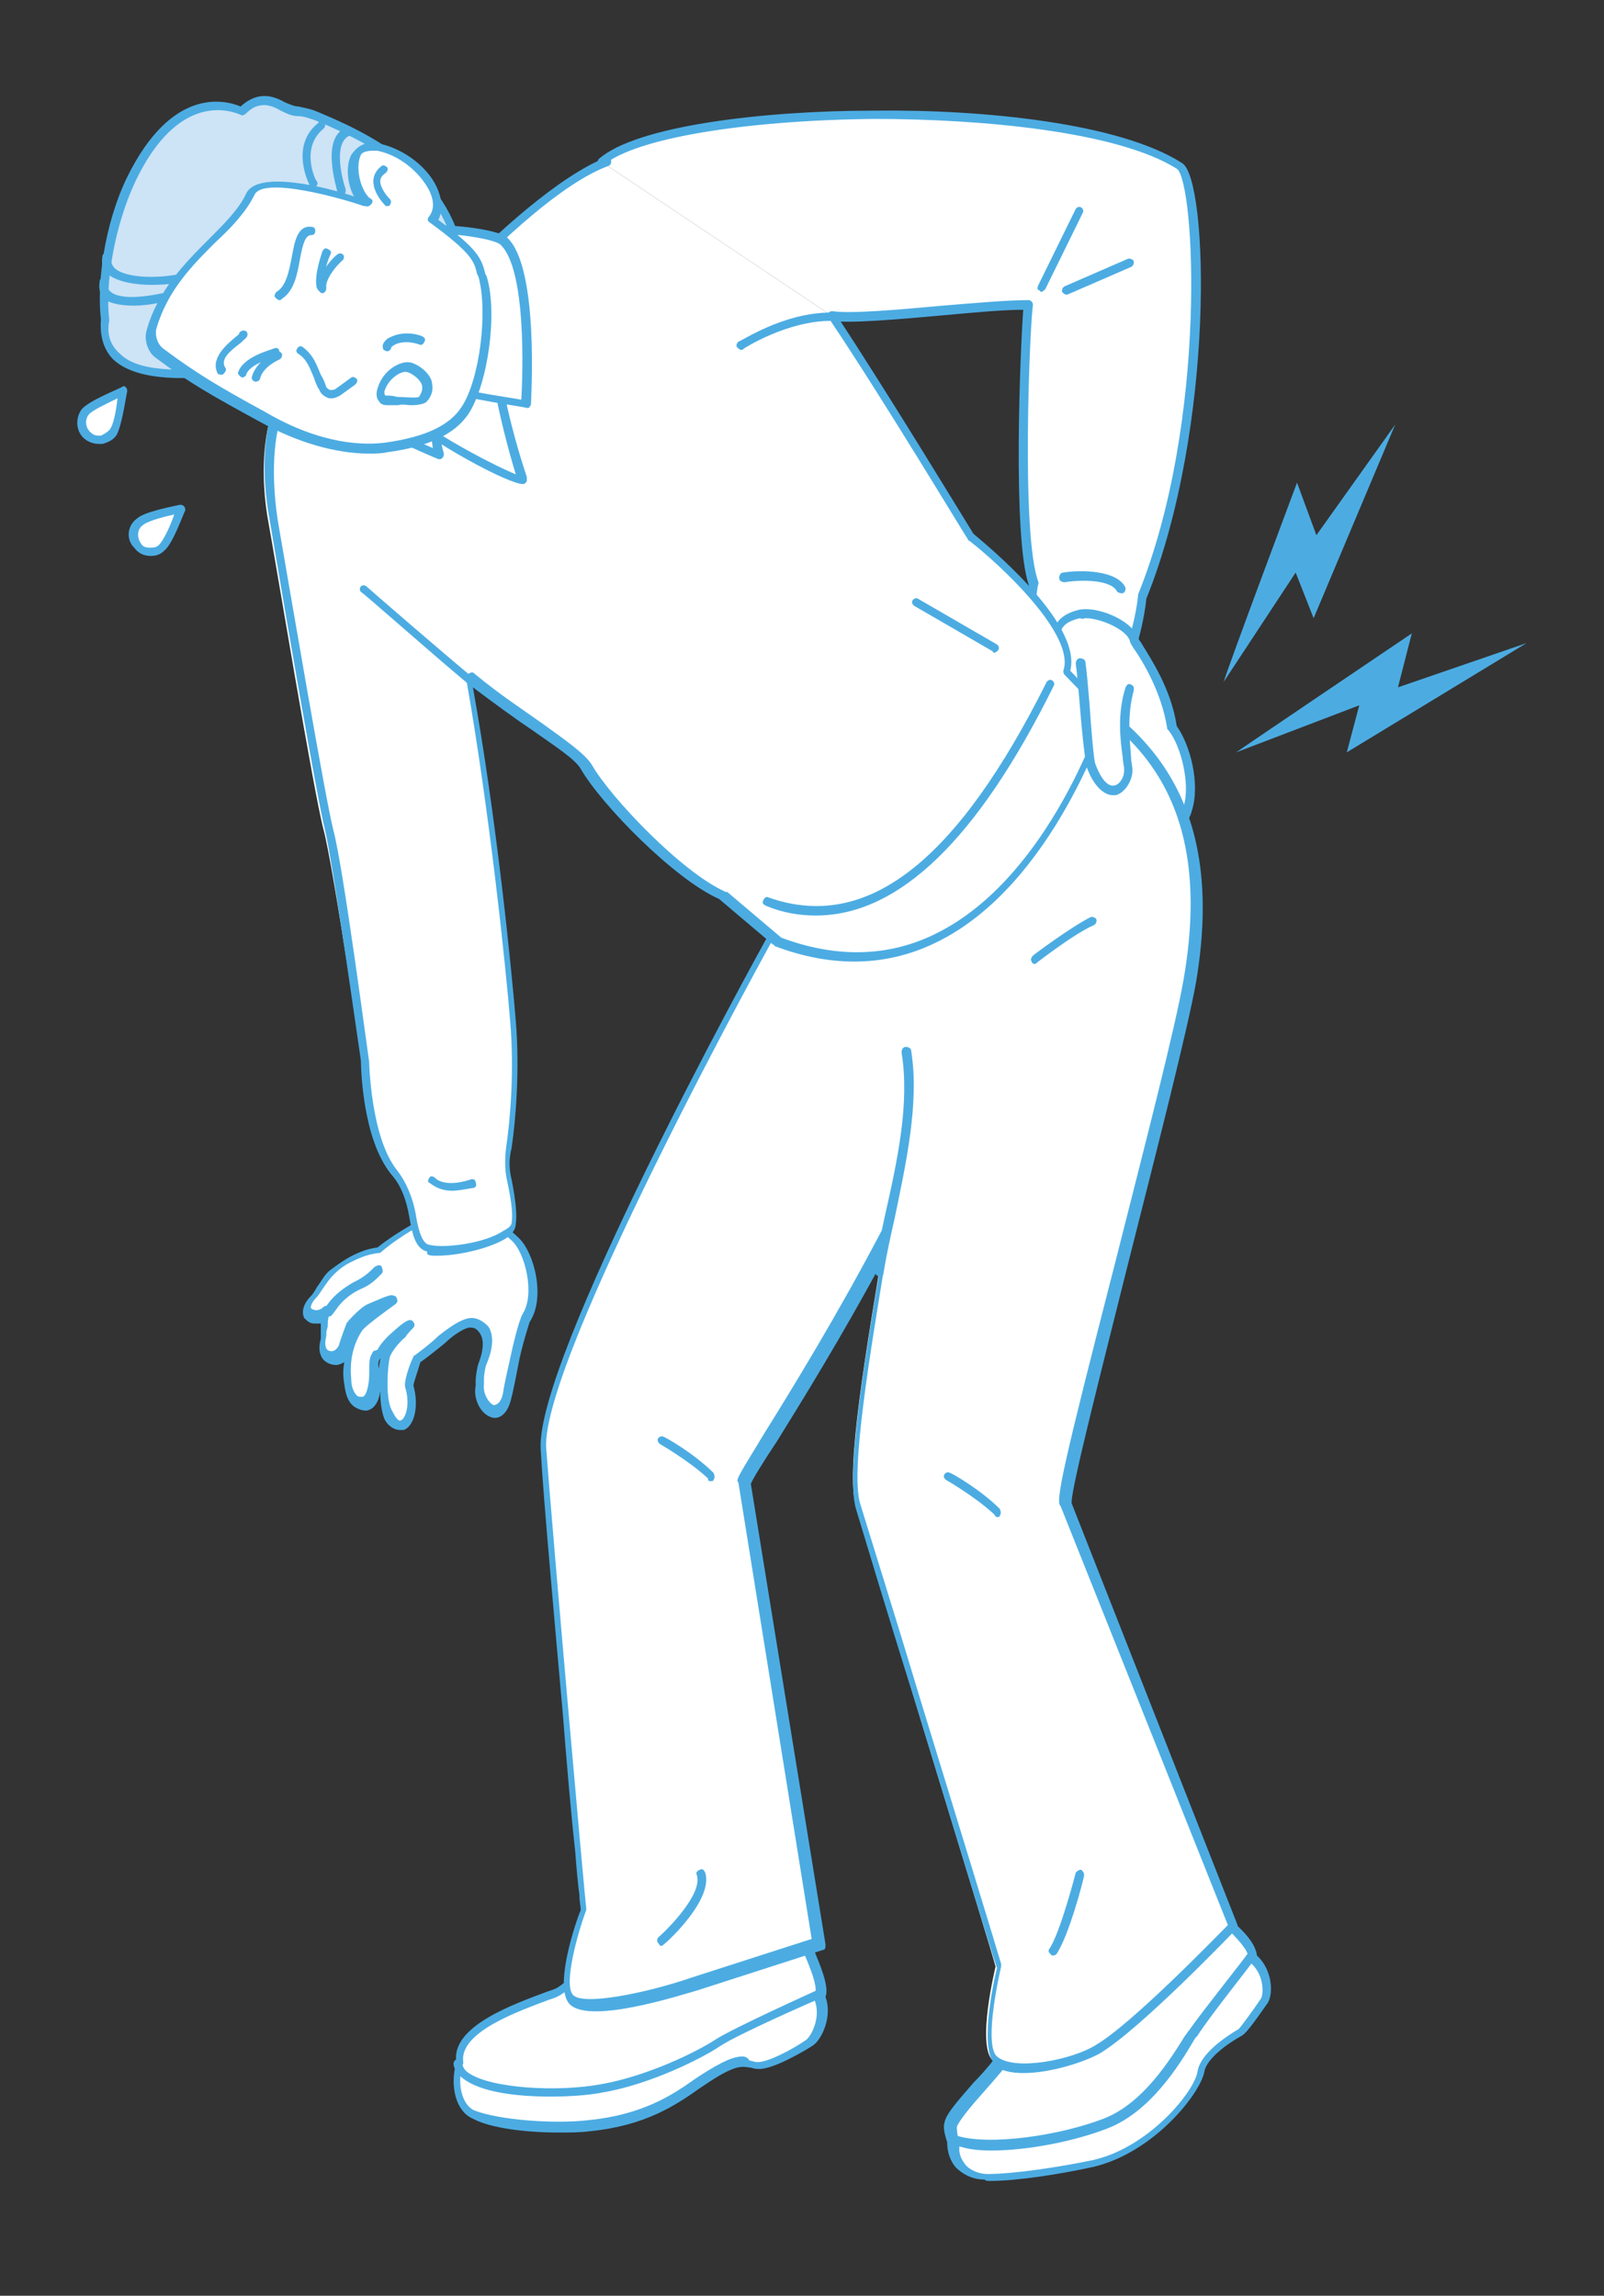
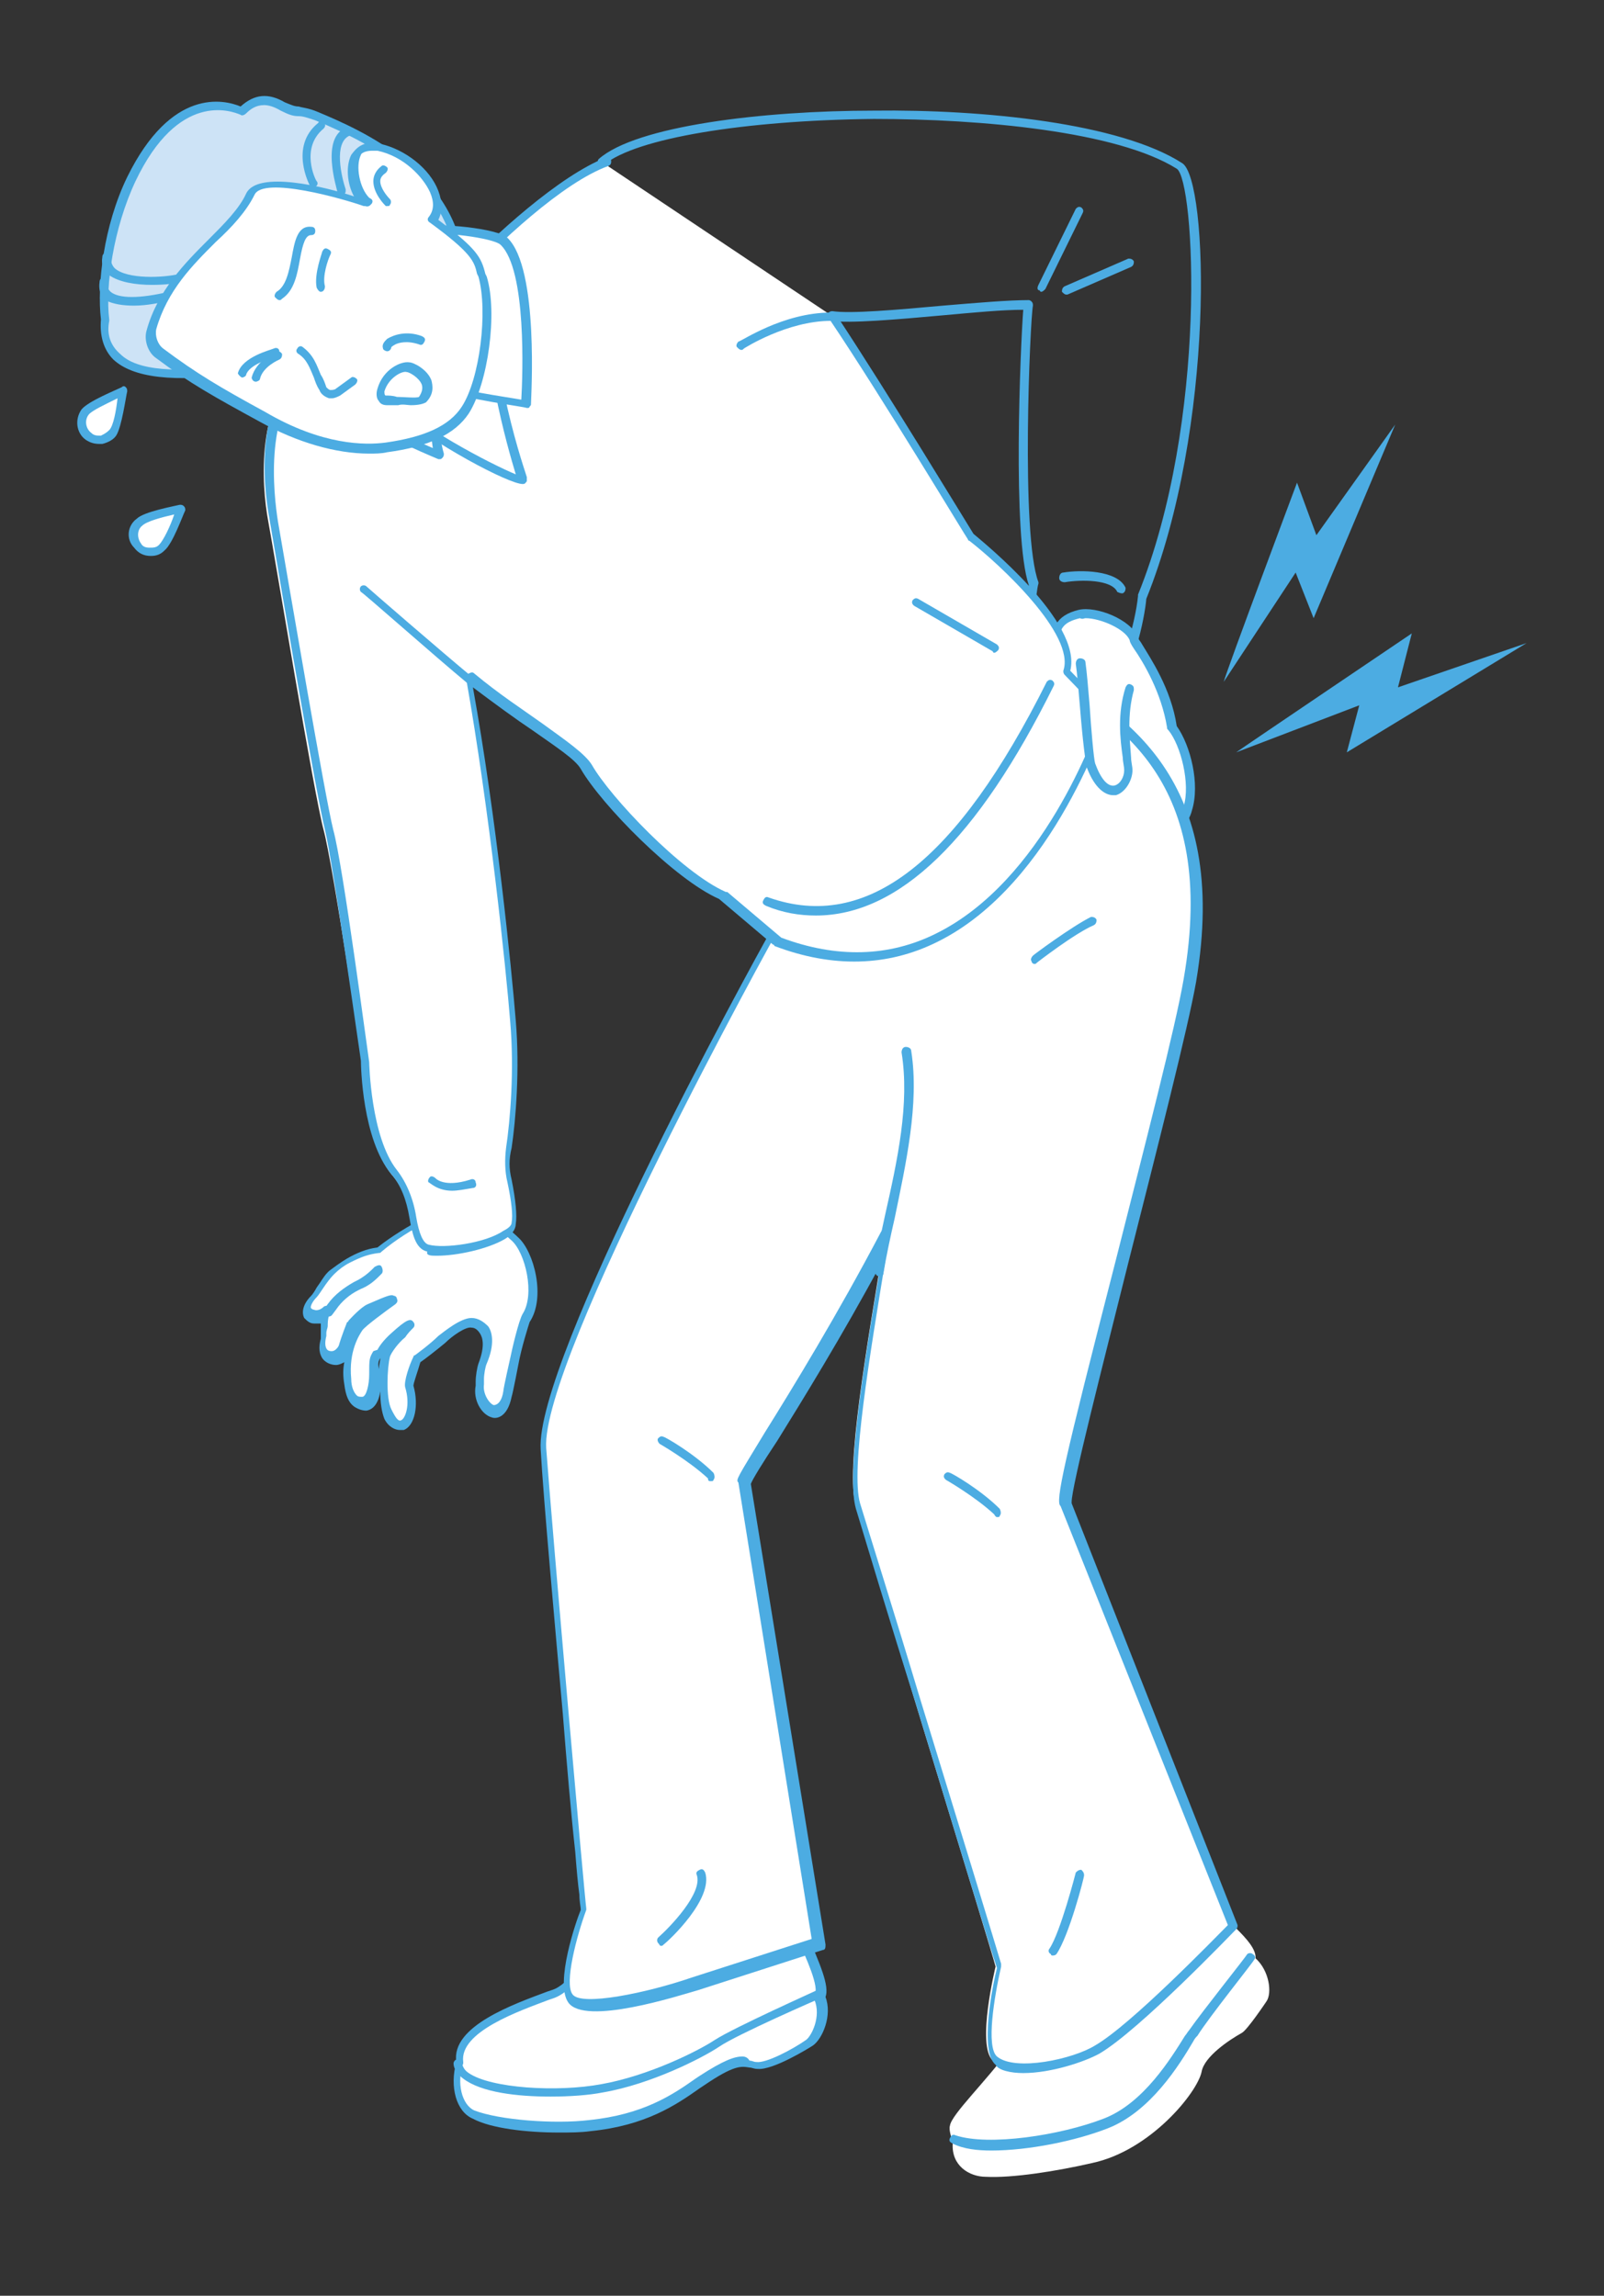
<svg xmlns="http://www.w3.org/2000/svg" version="1.1" id="레이어_1" x="0px" y="0px" viewBox="0 0 116 166" style="enable-background:new 0 0 116 166;" xml:space="preserve">
  <rect x="0" y="0" width="116" height="166" fill="#333333" stroke="none" />
  <style type="text/css">
	.st0{fill:#FFFFFF;}
	.st1{fill:#4CACE2;}
	.st2{fill:#CDE3F6;}
</style>
-   <path class="st0" d="M43.5,11.7c4.9-4.3,33.7-5,41.8,0.3c1.7,1.1,2.3,18.8-2.7,31.2c-0.2,1.6-1.1,5.6-2.2,5.9  c-1.6,0.5-3.8,0.2-5.6-1c-1.1-0.7-0.2-4.6-0.1-5.9c-1.3-3.5-0.6-19.1-0.4-20.2c-3.5,0.1-12,1.1-14.2,0.8L43.5,11.7z" />
  <path class="st1" d="M78.8,49.7c0.6,0,1.1-0.1,1.7-0.2c1.4-0.4,2.3-4.9,2.4-6.2c5-12.4,4.5-30.3,2.6-31.5C81,8.9,71.1,7.9,63.2,8  C55.2,8,46,9.1,43.3,11.5c-0.1,0.1-0.1,0.3,0,0.4s0.3,0.1,0.4,0C46,10,53.8,8.7,63.2,8.6c7.8,0,17.6,0.9,21.9,3.6  c1.3,0.8,2.3,18.2-2.8,30.8c0,0,0,0.1,0,0.1c-0.2,2-1.2,5.4-2,5.7c-1.6,0.5-3.6,0.1-5.3-1c-0.7-0.5-0.3-3.1-0.1-4.5  c0.1-0.4,0.1-0.8,0.2-1.1c0-0.1,0-0.1,0-0.1c-1.3-3.4-0.6-19-0.4-20c0-0.1,0-0.2-0.1-0.3c-0.1-0.1-0.2-0.1-0.2-0.1  c-1.5,0-3.8,0.2-6.2,0.4c-3.3,0.3-6.7,0.6-8,0.4c-0.2,0-0.3,0.1-0.4,0.3c0,0.2,0.1,0.3,0.3,0.4c1.3,0.2,4.8-0.1,8.1-0.4  c2.2-0.2,4.3-0.4,5.8-0.4c-0.2,2.6-0.8,16.4,0.4,19.9c0,0.3-0.1,0.6-0.1,1c-0.4,2.4-0.6,4.5,0.4,5.2C75.9,49.2,77.4,49.7,78.8,49.7" />
  <path class="st0" d="M77.6,52.6c-0.3,1.1,2.3,8.3,7.2,7.1c2.2-0.5,1.5-5.4,0.1-7.1c-0.5-3.3-2.6-6-2.8-6.4c-0.4-1.1-2.7-2.1-4-1.8  c-1.3,0.3-1.9,0.9-1.7,3C76.4,48.4,77.6,52.6,77.6,52.6" />
  <path class="st1" d="M78.5,44.7c1.1,0,2.9,0.8,3.2,1.6c0,0.1,0.1,0.3,0.3,0.6c0.7,1,2,3.2,2.4,5.7c0,0.1,0,0.1,0.1,0.2  c0.9,1.1,1.6,3.9,1.1,5.5c-0.2,0.6-0.5,0.9-1,1.1c-1.6,0.4-3-0.1-4.3-1.5c-1.8-1.9-2.6-4.8-2.5-5.3c0-0.1,0-0.1,0-0.2  c-0.4-1.4-1.1-4.3-1.2-5c-0.2-2,0.3-2.4,1.5-2.7C78.3,44.8,78.4,44.7,78.5,44.7 M83.7,60.2c0.4,0,0.8,0,1.1-0.1  c0.7-0.2,1.2-0.7,1.4-1.5c0.6-1.9-0.1-4.7-1.1-6.1c-0.4-2.7-1.9-4.9-2.5-5.9c-0.1-0.2-0.3-0.4-0.3-0.5c-0.5-1.3-3-2.3-4.3-2  c-1.6,0.4-2.1,1.3-2,3.4c0.1,0.9,1,4.5,1.2,5.1c-0.1,0.9,0.8,3.9,2.7,5.8C81,59.6,82.3,60.2,83.7,60.2" />
  <path class="st1" d="M81.1,42.9c0,0,0.1,0,0.1,0c0.2-0.1,0.2-0.3,0.2-0.4c-0.6-1.3-3.3-1.3-4.5-1.1c-0.2,0-0.3,0.2-0.3,0.4  c0,0.2,0.2,0.3,0.4,0.3c1.2-0.2,3.4-0.2,3.8,0.7C80.8,42.8,81,42.9,81.1,42.9" />
  <path d="M32,85.9c1.1,0,1.8-0.2,3.2-0.9c0.2-0.1,0.2-0.3,0.1-0.4c-0.1-0.2-0.3-0.2-0.4-0.1c-1.8,0.9-2.4,1-4.5,0.8  c-0.2,0-0.3,0.1-0.3,0.3c0,0.2,0.1,0.3,0.3,0.3C31.1,85.8,31.6,85.9,32,85.9" />
  <path class="st0" d="M22.8,93.7c0.3-0.3,0.7-1.2,1.2-1.6c0.4-0.3,0.8-0.7,1.3-1c0.8-0.4,1.4-0.7,2.2-0.7c2-1.7,5-3.1,5.6-3.2  c1.1-0.2,3.3,1.5,4.2,2.4c1,1,1.9,4.1,0.8,5.7c-0.3,0.5-0.9,3.1-0.9,3.1s-0.5,2.2-0.5,2.4c-0.5,2.4-2.2,0.9-2-0.7  c0-0.3,0.1-1.2,0.2-1.5c0.8-2,0.1-2.9-0.7-3c-0.6,0-1.7,0.8-2.2,1.2c-0.7,0.7-1.8,1.5-1.8,1.5s-0.7,1.6-0.6,2  c0.6,2.1-0.6,4.1-1.6,1.8c-0.4-0.9-0.3-3.2-0.1-4c0.1-0.5,1.2-1.6,1.7-2.3c-0.1-0.1-1.2,0.8-1.2,0.8s-0.7,0.6-1,1.1  c-0.3,0.5-0.4,0.5-0.3,1.6c0,0.6-0.2,1.9-0.8,2c-0.5,0-1.1-0.2-1.2-1.6c-0.2-1.7,0.3-3,0.8-3.7c0.3-0.4,1.9-1.5,2.5-2  c0-0.1-0.9,0.3-1.6,0.6c-0.5,0.2-1.3,1.1-1.3,1.1s-0.4,0.9-0.6,1.6c-0.2,0.6-1.1,0.9-1.5,0.3c-0.3-0.4-0.1-0.8,0-1.3  c0.1-0.4,0-0.8,0.2-1.3c0-0.1,0.1-0.2,0.1-0.2c-0.4,0.4-1.1,0.5-1.4,0C22.1,94.5,22.5,94,22.8,93.7" />
  <path class="st1" d="M27.5,98.2c0,0.2-0.1,0.5-0.1,0.8C27.3,98.5,27.4,98.4,27.5,98.2 M34.1,95.3c-0.8,0-2,1-2.4,1.3  C31.1,97.2,30,98,30,98c-0.1,0-0.1,0.1-0.1,0.1c-0.3,0.6-0.7,1.8-0.6,2.2c0.4,1.3,0,2.3-0.3,2.4c-0.2,0.1-0.4-0.2-0.7-0.8  c-0.4-0.8-0.3-3-0.1-3.8c0.1-0.3,0.6-1,1.1-1.4c0.2-0.3,0.4-0.5,0.6-0.7c0.1-0.1,0.1-0.3,0-0.4c-0.2-0.3-0.5-0.2-1.6,0.8  c0,0-0.7,0.6-1,1.2L27,97.7c-0.3,0.5-0.3,0.6-0.3,1.7c0,0.7-0.2,1.6-0.5,1.6c-0.2,0-0.3,0-0.4-0.1c-0.2-0.2-0.4-0.6-0.4-1.2  c-0.2-2,0.6-3.2,0.8-3.5c0.2-0.3,1.7-1.4,2.4-1.9c0.1-0.1,0.2-0.2,0.1-0.4c0-0.1-0.1-0.2-0.2-0.2c-0.2-0.1-0.3-0.1-1.9,0.6  c-0.5,0.2-1.3,1.1-1.4,1.2c0,0,0,0.1-0.1,0.1c0,0-0.4,1-0.6,1.7c-0.1,0.2-0.3,0.4-0.5,0.4c-0.1,0-0.3,0-0.4-0.2  c-0.1-0.2-0.1-0.5,0-0.9l0-0.2c0-0.2,0.1-0.4,0.1-0.5c0-0.2,0-0.5,0.1-0.8c0,0,0-0.1,0.1-0.2c0.1-0.1,0.1-0.3-0.1-0.4  c-0.1-0.1-0.3-0.1-0.4,0c-0.2,0.2-0.5,0.3-0.7,0.2c-0.1,0-0.2-0.1-0.2-0.1c-0.1-0.1,0.1-0.5,0.4-0.8c0.1-0.1,0.3-0.4,0.5-0.7  c0.2-0.3,0.5-0.7,0.7-0.9l0.1-0.1c0.3-0.3,0.7-0.6,1.1-0.8c0.8-0.4,1.3-0.6,2.1-0.7c0.1,0,0.1,0,0.2-0.1c2-1.7,4.9-3,5.5-3.1  c0.8-0.2,2.6,1.1,3.9,2.3c1,0.9,1.7,3.9,0.8,5.3c-0.3,0.5-0.8,2.7-0.9,3.2c0,0-0.5,2.2-0.5,2.4c-0.1,0.7-0.4,1-0.7,1  c-0.3-0.1-0.8-0.8-0.7-1.5c0-0.1,0-0.2,0-0.4c0-0.3,0.1-0.9,0.2-1.1c0.6-1.4,0.4-2.3,0.1-2.7C35,95.6,34.6,95.3,34.1,95.3  C34.2,95.3,34.2,95.3,34.1,95.3 M28.9,103.4c0.1,0,0.2,0,0.3,0c0.8-0.3,1.1-1.8,0.7-3.2c0-0.2,0.3-1,0.5-1.7  c0.3-0.2,1.2-0.9,1.8-1.4c0.5-0.5,1.5-1.2,1.9-1.1c0.2,0,0.4,0.1,0.6,0.4c0.2,0.3,0.4,0.9-0.1,2.2c-0.1,0.3-0.2,0.9-0.2,1.3  c0,0.1,0,0.3,0,0.3c-0.2,1,0.4,2.1,1.2,2.3c0.3,0.1,1.1,0,1.4-1.5c0.1-0.3,0.5-2.4,0.5-2.4c0.2-1.1,0.7-2.7,0.8-3  c1.2-1.8,0.3-5.1-0.8-6.1c-0.3-0.3-3-2.8-4.5-2.5c-0.7,0.2-3.7,1.6-5.7,3.2c-0.8,0.1-1.5,0.4-2.2,0.8c-0.5,0.3-0.9,0.6-1.3,0.9  l-0.1,0.1c-0.3,0.3-0.5,0.7-0.8,1.1c-0.1,0.2-0.3,0.5-0.4,0.6c-0.6,0.6-0.7,1.2-0.5,1.6c0.2,0.2,0.4,0.4,0.7,0.4c0.1,0,0.3,0,0.5,0  c0,0.2,0,0.3,0,0.5c0,0.2,0,0.3,0,0.4l0,0.2c-0.1,0.4-0.2,0.9,0.1,1.4c0.2,0.3,0.6,0.5,1,0.5c0.2,0,0.4-0.1,0.6-0.2  c-0.1,0.5-0.1,1,0,1.6c0.1,0.8,0.3,1.3,0.7,1.6c0.3,0.2,0.6,0.3,0.9,0.3c0.6-0.1,0.9-0.7,1-1.4c0,0.8,0.1,1.5,0.3,2  C28.1,103.2,28.6,103.4,28.9,103.4" />
  <path class="st1" d="M23.7,95.2c0.1,0,0.2,0,0.3-0.1l0.3-0.4c0.4-0.6,1-1.1,1.6-1.4l0.2-0.1c0.5-0.2,0.9-0.5,1.3-0.9l0.2-0.2  c0.1-0.1,0.1-0.3,0-0.5s-0.3-0.1-0.5,0l-0.2,0.2c-0.3,0.3-0.7,0.6-1.1,0.8l-0.2,0.1c-0.7,0.4-1.4,0.9-1.9,1.6l-0.3,0.4  c-0.1,0.1-0.1,0.3,0.1,0.4C23.6,95.2,23.7,95.2,23.7,95.2" />
  <path class="st0" d="M33.2,149.2c-0.4-2.5,4.5-4.1,6.7-5c2.4-0.8,4.1-6.2,5.6-7c2.4-1.4,11.4-2.3,11.2-0.9c-0.1,1.4,3.2,6.8,2.5,8  c0.5,1.3-0.2,2.9-0.7,3.2c0,0-2.8,1.8-3.8,1.7c-1.1-0.1-1.1-0.8-4,1.2c-1.8,1.2-4,2.8-8.1,3.3c-2.4,0.3-6.6,0.1-8.4-0.7  C33.2,152.6,32.7,150.8,33.2,149.2" />
  <path class="st1" d="M53.7,148.7c-0.6,0-1.4,0.3-3.1,1.4l-0.3,0.2c-1.7,1.2-3.8,2.6-7.7,3c-2.5,0.3-6.5,0-8.3-0.7  c-0.9-0.4-1.3-2-0.8-3.4c0,0,0-0.1,0-0.1c-0.3-2.2,4.1-3.7,6.2-4.5l0.3-0.1c1.5-0.5,2.7-2.6,3.8-4.4c0.7-1.2,1.3-2.3,1.9-2.6  c2.1-1.2,8.6-1.9,10.4-1.3c0.3,0.1,0.3,0.2,0.3,0.2c-0.1,0.7,0.5,2,1.2,3.6c0.7,1.6,1.7,3.7,1.3,4.3c0,0.1-0.1,0.2,0,0.3  c0.5,1.2-0.2,2.6-0.6,2.9c-1,0.7-2.9,1.7-3.6,1.6c-0.2,0-0.3-0.1-0.5-0.1C54.1,148.8,53.9,148.7,53.7,148.7 M40.4,154.2  c0.8,0,1.6,0,2.3-0.1c4-0.4,6.2-1.9,7.9-3.1l0.3-0.2c2.2-1.5,2.7-1.4,3.3-1.3c0.2,0,0.3,0.1,0.6,0.1c1.1,0.1,3.7-1.5,4-1.7  c0.7-0.5,1.4-2.2,0.9-3.5c0.3-0.8-0.4-2.4-1.4-4.7c-0.6-1.3-1.2-2.8-1.2-3.3c0-0.1,0-0.4-0.4-0.6c-1.4-0.9-9.1-0.1-11.3,1.2  c-0.7,0.4-1.3,1.5-2.1,2.8c-1,1.7-2.1,3.7-3.4,4.1l-0.3,0.1c-2.4,0.9-7,2.5-6.6,5.1c-0.5,1.8,0,3.6,1.2,4.1  C35.5,153.9,38.1,154.2,40.4,154.2" />
  <path class="st1" d="M39.8,151.6c1.4,0,2.8-0.1,3.8-0.3c3.5-0.6,7.2-2.5,8.4-3.3c1.3-0.9,7.3-3.5,7.3-3.5c0.2-0.1,0.2-0.3,0.2-0.4  c-0.1-0.2-0.3-0.2-0.4-0.2c-0.2,0.1-6,2.7-7.4,3.6c-1.2,0.8-4.8,2.6-8.2,3.2c-3.2,0.6-8,0.3-9.6-0.8c-0.3-0.2-0.4-0.4-0.5-0.7  c0-0.2-0.2-0.3-0.3-0.3c-0.2,0-0.3,0.2-0.3,0.3c0,0.4,0.3,0.8,0.7,1.1C34.8,151.3,37.4,151.6,39.8,151.6" />
  <path class="st0" d="M76.8,139.3c-0.5,1.6-2.4,6.9-3.9,9c-1.5,2.1-4.1,4.6-4.2,5.4c-0.1,0.3,0.1,0.8,0.2,1.3  c-0.1,1.6,1.2,2.4,2.4,2.4c1.9,0.1,5.1-0.4,7.7-1c4.2-0.9,7.6-5.1,7.9-6.6c0.2-1.1,2-2.3,2.9-2.8c0.4-0.2,1.8-2.3,1.8-2.3  c0.4-0.6,0.2-2.2-0.8-3.1c0.1-1.3-2.8-3.1-3.3-4.3s-9.3-3.5-10.4,1.9L76.8,139.3z" />
-   <path class="st1" d="M82.1,136.1c2.4,0,4.7,0.9,4.9,1.4c0.2,0.6,0.9,1.2,1.6,1.8c0.8,0.8,1.7,1.7,1.7,2.3c0,0.1,0,0.2,0.1,0.3  c1,0.8,1,2.2,0.8,2.6c-0.6,0.9-1.5,2.1-1.6,2.2c-1,0.6-2.8,1.8-3,3.1c-0.2,1.4-3.5,5.5-7.6,6.4c-2.4,0.5-5.7,1-7.6,1  c-0.6,0-1.3-0.3-1.6-0.7c-0.3-0.4-0.5-0.8-0.4-1.4c0,0,0-0.1,0-0.1c-0.2-0.7-0.2-1-0.2-1.2c0.1-0.4,1.1-1.6,2-2.6  c0.7-0.8,1.6-1.8,2.2-2.7c1.5-2,3.4-7.2,4-9l0,0c0,0,0.1-0.1,0.1-0.2c0.5-2.3,2.5-3,4.1-3.1C81.5,136.1,81.8,136.1,82.1,136.1   M71.6,157.7c2,0,5.1-0.5,7.4-1c4.4-1,7.8-5.3,8.1-6.9c0.1-0.7,1.1-1.7,2.7-2.6c0.4-0.2,1.4-1.7,1.9-2.4c0.4-0.7,0.3-2.4-0.8-3.4  c-0.1-0.9-1-1.8-1.9-2.6c-0.6-0.6-1.2-1.2-1.4-1.6c-0.4-0.9-3.7-2-6.4-1.7c-2.5,0.2-4.1,1.5-4.6,3.5l0,0c0,0-0.1,0.1-0.1,0.1  c-0.4,1.4-2.4,6.8-3.9,8.9c-0.6,0.8-1.4,1.8-2.2,2.6c-1.3,1.5-2,2.3-2.1,2.9c-0.1,0.3,0,0.8,0.2,1.4c0,0.7,0.2,1.3,0.6,1.8  c0.5,0.5,1.2,0.9,2.1,0.9C71.3,157.7,71.4,157.7,71.6,157.7" />
  <path class="st1" d="M71.7,155.5c2.7,0,6.1-0.7,8.4-1.6c3.1-1.2,5.2-4.6,6.2-6.3c0.1-0.2,0.2-0.3,0.3-0.4c0.8-1.3,4.1-5.4,4.1-5.5  c0.1-0.1,0.1-0.3-0.1-0.4c-0.1-0.1-0.3-0.1-0.4,0c-0.1,0.2-3.3,4.2-4.2,5.5c-0.1,0.1-0.2,0.3-0.3,0.4c-1,1.6-3,4.9-5.9,6  c-3.1,1.2-8.3,2-10.7,1.2c-0.2-0.1-0.3,0-0.4,0.2c-0.1,0.2,0,0.3,0.2,0.4C69.7,155.4,70.7,155.5,71.7,155.5" />
  <path class="st0" d="M56.1,67.1c0,0-4.2-3.5-4-9.9C56.4,57.4,71.2,45,71.2,45c1.6,4.9,18.4,5.2,14.8,25.9c-1.3,7.4-9.8,38-9,37.9  l12,30.5c0,0-7,7.3-9.8,8.9c-1.6,1-6,2-7.4,0.8c-1.2-1.1,0.2-6.8,0.2-6.8c-0.3-1.2-8.4-27.5-10.1-33.3c-0.8-2.6,0.8-11.6,2.1-19.5  c-5,9.6-10.6,17.9-10.3,17.9l5.4,33.3l-9,2.9c0,0-7.9,2.6-9,1c-0.9-1.3,1-6.4,1-6.4c0,0.3-2.4-26.9-2.9-33.3  C38.9,98.1,56.1,67.1,56.1,67.1" />
  <path class="st1" d="M77.1,108.5C77.1,108.5,77.1,108.5,77.1,108.5C77.1,108.5,77.1,108.5,77.1,108.5 M88.8,139.2  c-1,1-7,7.2-9.6,8.7c-1.6,1-5.8,1.9-7.1,0.8c-0.8-0.7-0.2-4.3,0.3-6.5c0-0.1,0-0.1,0-0.2c-0.2-0.7-3.1-10.2-5.9-19.3  c-1.8-6-3.6-11.7-4.3-14c-0.7-2.4,0.7-10.7,1.9-18l0.2-1.4c0-0.2-0.1-0.3-0.2-0.4c-0.2-0.1-0.3,0-0.4,0.2  c-3.1,5.9-6.4,11.3-8.4,14.5c-2,3.3-2.1,3.4-1.9,3.6l5.3,33l-8.7,2.8c-3.2,1.1-8,2.1-8.6,1.2c-0.6-0.8,0.3-4.2,1-6.1  c0,0,0-0.1,0-0.1c0,0,0,0,0,0c-0.1-0.6-2.4-26.6-2.9-33.3c-0.4-6.4,16.6-37.2,16.8-37.5c0.1-0.1,0-0.3-0.1-0.4c0,0-3.9-3.4-3.9-9.3  c4.4-0.3,16.5-10.1,18.7-12c0.7,1.3,2.3,2.3,4.4,3.5c5.4,3.1,12.7,7.4,10.2,21.8c-0.6,3.5-2.8,12-4.9,20.3  c-3.8,14.8-4.4,17.5-4,17.8L88.8,139.2z M74,149.9c2,0,4.4-0.8,5.5-1.4c2.9-1.7,9.6-8.7,9.9-9c0.1-0.1,0.1-0.2,0.1-0.3l-12-30.5  c0,0,0,0,0-0.1c0-1.1,2.2-9.7,4.1-17.3c2.1-8.3,4.3-16.9,4.9-20.3c2.5-14.8-5.3-19.4-10.6-22.5c-2.2-1.3-3.9-2.3-4.3-3.6  c0-0.1-0.1-0.2-0.2-0.2c-0.1,0-0.2,0-0.3,0.1c-0.1,0.1-14.8,12.4-18.9,12.1c-0.1,0-0.2,0-0.2,0.1c-0.1,0.1-0.1,0.1-0.1,0.2  c-0.1,5.7,3.1,9.2,3.9,10c-1.7,3-17.1,31.2-16.7,37.6c0.2,3.6,1.1,13.5,1.6,19.1c0.3,3.8,0.6,7.3,0.9,10c0.1,1.3,0.2,2.4,0.3,3.1  c0,0.5,0.1,0.9,0.1,1.1c-0.3,0.7-1.9,5.3-0.9,6.7c1.2,1.7,8-0.5,9.4-0.9l9-2.9c0.2,0,0.2-0.2,0.2-0.4l-5.4-33.3  c0.1-0.3,0.9-1.6,1.9-3.1c1.8-2.9,4.7-7.6,7.5-12.8c-1.3,7.6-2.5,15.3-1.8,17.7c0.7,2.3,2.4,8,4.3,14c2.6,8.5,5.5,18.1,5.9,19.2  c-0.3,1.2-1.3,6-0.1,7C72.2,149.7,73.1,149.9,74,149.9" />
  <path class="st1" d="M63.6,92.3c0.2,0,0.3-0.1,0.3-0.3c0.2-1.2,0.5-2.6,0.8-3.9c0.8-3.9,1.8-8.3,1.2-12.1c0-0.2-0.2-0.3-0.4-0.3  c-0.2,0-0.3,0.2-0.3,0.4c0.6,3.7-0.3,7.8-1.2,11.8c-0.3,1.4-0.6,2.7-0.8,4C63.3,92.1,63.4,92.3,63.6,92.3  C63.6,92.3,63.6,92.3,63.6,92.3" />
  <path class="st1" d="M76.1,141.4c0.1,0,0.2,0,0.3-0.1c0.9-1.3,2-5.5,2-5.7c0-0.2-0.1-0.3-0.2-0.4c-0.2,0-0.3,0.1-0.4,0.2  c0,0-1.1,4.3-1.9,5.5c-0.1,0.1-0.1,0.3,0.1,0.4C76,141.4,76.1,141.4,76.1,141.4" />
  <path class="st1" d="M47.8,140.7c0.1,0,0.1,0,0.2-0.1c0.4-0.3,3.6-3.3,3-5.2c-0.1-0.2-0.2-0.3-0.4-0.2c-0.2,0.1-0.3,0.2-0.2,0.4  c0.4,1.3-1.9,3.7-2.8,4.5c-0.1,0.1-0.1,0.3,0,0.4C47.7,140.6,47.7,140.7,47.8,140.7" />
  <path class="st1" d="M74.8,69.7c0.1,0,0.1,0,0.2-0.1c0,0,2.7-2.1,4.1-2.7c0.2-0.1,0.2-0.3,0.2-0.4c-0.1-0.2-0.3-0.2-0.4-0.2  c-1.4,0.7-4.1,2.7-4.2,2.8c-0.1,0.1-0.2,0.3-0.1,0.4C74.6,69.6,74.7,69.7,74.8,69.7" />
  <path class="st1" d="M51.4,107.1c0.1,0,0.2,0,0.2-0.1c0.1-0.1,0.1-0.3,0-0.5c-1.4-1.4-3.5-2.6-3.6-2.6c-0.2-0.1-0.3,0-0.4,0.1  s0,0.3,0.1,0.4c0,0,2.1,1.2,3.5,2.5C51.2,107.1,51.3,107.1,51.4,107.1" />
  <path class="st1" d="M72.1,109.7c0.1,0,0.2,0,0.2-0.1c0.1-0.1,0.1-0.3,0-0.5c-1.4-1.4-3.5-2.6-3.6-2.6c-0.2-0.1-0.3,0-0.4,0.1  c-0.1,0.2,0,0.3,0.1,0.4c0,0,2.1,1.2,3.5,2.5C72,109.7,72.1,109.7,72.1,109.7" />
  <path class="st0" d="M22,26.4c0.7-0.5,1.3-0.8,1.9-0.9c1.3-0.6,2.8-2.7,8.6-5c3.3-3.6,7.9-7.6,11-8.8l16.6,11.1  c3.9,5.9,10,15.9,10,15.9s8.1,6.4,6.9,9.8l2.9,2.9c0,0-7,22.9-23.7,16.6l-3.9-3.3c-3.2-1.4-8.4-6.9-9.9-9.3  c-0.7-1.3-4.3-3.1-8.5-6.5c1.7,9.6,2.9,21.2,3.2,24.9c0.3,3.8-0.1,7.4-0.3,9.2c-0.1,0.8-0.1,1.6,0,2.4c0.2,1,0.4,2.3,0.3,3  c-0.2,1.4-4.8,2.4-6.3,2c-0.7-0.2-1-1.2-1.1-2.3c-0.2-1.2-0.6-2.3-1.4-3.2c-2-2.5-2.1-8-2.1-8S24.1,62.6,23.4,60  c-0.7-2.6-3.5-19.6-4-22.3S18.5,28.9,22,26.4" />
  <path class="st1" d="M31.6,90.8c1.5,0,3.7-0.5,4.9-1.2c0.5-0.3,0.8-0.7,0.8-1.1c0.1-0.6,0-1.7-0.3-3.2c-0.2-0.8-0.2-1.5,0-2.3  c0.3-2,0.6-5.7,0.3-9.2c-0.3-3.7-1.4-14.7-3.1-24.1c1.6,1.2,3.1,2.3,4.3,3.1c1.7,1.2,3.1,2.1,3.5,2.8c1.5,2.6,6.8,8,10,9.4l3.9,3.3  c0,0,0.1,0,0.1,0.1c4.2,1.6,8.2,1.5,11.8-0.3c8.5-4.2,12.3-16.4,12.4-16.5c0-0.1,0-0.2-0.1-0.3l-2.7-2.8c0.9-3.5-6.3-9.3-7-9.9  c-0.5-0.8-6.2-10.2-9.9-15.8c-0.1-0.1-0.3-0.2-0.4-0.1c-0.1,0.1-0.2,0.3-0.1,0.4c3.9,5.8,9.9,15.8,10,15.9c0,0,0,0.1,0.1,0.1  c2.2,1.7,7.7,6.8,6.8,9.4c0,0.1,0,0.2,0.1,0.3l2.7,2.8c-0.5,1.5-4.3,12.1-12,15.9c-3.4,1.7-7.2,1.8-11.2,0.3l-3.9-3.3  c0,0-0.1,0-0.1,0c-3.2-1.4-8.4-6.9-9.7-9.2c-0.5-0.8-1.8-1.7-3.6-3c-1.4-1-3.1-2.1-4.9-3.6c-0.1-0.1-0.2-0.1-0.4,0  c-0.1,0.1-0.2,0.2-0.2,0.3c1.7,9.6,2.9,21.1,3.2,24.9c0.3,3.5,0,7.1-0.3,9.1c-0.1,0.8-0.1,1.7,0.1,2.5c0.3,1.4,0.4,2.4,0.3,2.9  c0,0.2-0.2,0.4-0.6,0.6c-1.3,0.9-4.3,1.3-5.4,1c-0.4-0.1-0.7-0.8-0.9-2c-0.2-1.3-0.7-2.5-1.4-3.4c-1.9-2.4-2-7.8-2-7.8c0,0,0,0,0,0  c-0.1-0.6-1.9-14.3-2.6-16.8c-0.6-2.4-3.2-17.7-4-22.3c-0.3-1.9-1.1-8.5,2.5-11c0.6-0.4,1.2-0.7,1.8-0.9c0,0,0,0,0,0  c0.5-0.2,0.9-0.6,1.5-1c1.3-1,3.2-2.4,7.1-4c0,0,0.1,0,0.1-0.1c3-3.2,7.6-7.5,10.9-8.7c0.2-0.1,0.2-0.2,0.2-0.4  c-0.1-0.2-0.2-0.2-0.4-0.2c-3.3,1.3-8,5.5-11.1,8.8c-3.9,1.6-5.9,3-7.1,4c-0.6,0.4-1,0.7-1.4,0.9c-0.6,0.2-1.3,0.5-2,0.9  c-3.8,2.7-3.2,9-2.7,11.6c1,5.9,3.4,20,4,22.4c0.6,2.5,2.5,16.1,2.6,16.7c0,0.4,0.1,5.7,2.2,8.2c0.7,0.8,1.1,1.9,1.3,3.1  c0.2,1.1,0.4,2.3,1.3,2.5C30.8,90.8,31.2,90.8,31.6,90.8" />
  <path class="st0" d="M81.7,49.8c-0.7,2.3-0.3,4.4-0.2,5.9c0.1,1.2-1.5,2.7-2.6-0.4c-0.2-0.5-0.5-5.6-0.8-7.4L81.7,49.8z" />
  <path class="st1" d="M80.5,57.5c0.1,0,0.2,0,0.2,0c0.7-0.2,1.2-1.1,1.2-1.8c0-0.3-0.1-0.6-0.1-0.9c-0.1-1.4-0.3-3.1,0.2-4.9  c0-0.2,0-0.3-0.2-0.4c-0.2-0.1-0.3,0-0.4,0.2c-0.6,1.9-0.4,3.7-0.2,5.1c0,0.3,0.1,0.6,0.1,0.9c0,0.5-0.3,1-0.7,1.1  c-0.5,0.1-1-0.5-1.4-1.6c-0.1-0.3-0.3-2.6-0.4-4.2c-0.1-1.2-0.2-2.4-0.3-3.1c0-0.2-0.2-0.3-0.4-0.3c-0.2,0-0.3,0.2-0.3,0.4  c0.1,0.7,0.2,1.9,0.3,3.1c0.2,2.5,0.4,4,0.5,4.4C79.2,57.1,80,57.5,80.5,57.5" />
  <path class="st1" d="M53.6,25.3c0.1,0,0.1,0,0.2-0.1c0,0,3.1-2,6.3-2c0.2,0,0.3-0.1,0.3-0.3c0-0.2-0.1-0.3-0.3-0.3  c-3.5,0-6.5,2.1-6.7,2.1c-0.1,0.1-0.2,0.3-0.1,0.4C53.4,25.2,53.5,25.3,53.6,25.3" />
  <path class="st1" d="M59,66.2c6,0,11.7-5.5,17.2-16.6c0.1-0.2,0-0.3-0.1-0.4c-0.2-0.1-0.3,0-0.4,0.1c-6.5,13-13,18.1-20.1,15.6  c-0.2-0.1-0.3,0-0.4,0.2c-0.1,0.2,0,0.3,0.2,0.4C56.6,66,57.8,66.2,59,66.2" />
  <path class="st1" d="M34,49.5c0.1,0,0.2,0,0.2-0.1c0.1-0.1,0.1-0.3,0-0.4c-2.3-1.9-7.6-6.5-7.7-6.6c-0.1-0.1-0.3-0.1-0.4,0  c-0.1,0.1-0.1,0.3,0,0.4c0.1,0,5.4,4.7,7.7,6.6C33.8,49.5,33.9,49.5,34,49.5" />
  <path class="st1" d="M32.7,86.1c0.4,0,0.9-0.1,1.5-0.2c0.2,0,0.3-0.2,0.2-0.4c0-0.2-0.2-0.3-0.4-0.2c-1.9,0.6-2.5-0.1-2.5-0.1  c-0.1-0.1-0.3-0.2-0.4-0.1c-0.1,0.1-0.2,0.3-0.1,0.4C31.1,85.5,31.6,86.1,32.7,86.1" />
  <path class="st2" d="M17.3,26.7c-7,1-10.1-0.1-9.8-3.6C7.3,20.9,7.7,16.6,9.5,13c2.8-5.8,6.3-5.7,8-4.9c0.8-0.9,1.7-1.1,3-0.4  c1.1,0.6,1,0.1,2.4,0.7C26.6,10,33,13,33.2,19.6c0.1,3.4-2.8,9.9-7.2,10.2C23.6,29.9,17.3,26.7,17.3,26.7" />
  <path class="st1" d="M19.1,7.6c0.3,0,0.7,0.1,1.2,0.4c0.6,0.3,0.9,0.4,1.3,0.4c0.3,0,0.6,0.1,1.2,0.3c4.6,1.9,10,4.9,10.2,10.9  c0.1,3.2-2.7,9.6-6.9,9.8c-2.4,0.1-8.5-3-8.5-3c-0.1,0-0.1,0-0.2,0c-4.7,0.6-7.5,0.4-8.7-0.8C8,25,7.7,24.2,7.9,23.2c0,0,0,0,0-0.1  c-0.3-2.4,0.3-6.6,1.9-10c3.1-6.5,6.9-5.1,7.6-4.8c0.1,0.1,0.3,0,0.4-0.1C18.1,7.9,18.5,7.6,19.1,7.6 M25.9,30.1c0.1,0,0.1,0,0.2,0  c4.6-0.3,7.6-7,7.5-10.5C33.3,12.5,26.1,9.4,23,8.1c-0.7-0.3-1.1-0.3-1.4-0.4c-0.3,0-0.5-0.1-1-0.3c-1.2-0.7-2.2-0.6-3.2,0.3  c-1.2-0.5-5-1.4-8.2,5.1c-1.7,3.5-2.2,7.8-1.9,10.3c-0.1,1.2,0.2,2.2,0.9,2.9c1.4,1.3,4.3,1.7,9.2,1C18.1,27.4,23.4,30.1,25.9,30.1" />
  <path class="st1" d="M11,20.6c0.9,0,1.7-0.1,2.2-0.2c0.2,0,0.3-0.2,0.2-0.4c0-0.2-0.2-0.3-0.4-0.2c-1.2,0.3-3.8,0.4-4.7-0.4  c-0.2-0.2-0.3-0.5-0.3-0.8c0-0.2-0.1-0.3-0.3-0.3c-0.2,0-0.3,0.1-0.3,0.3c-0.1,0.5,0.1,1,0.5,1.3C8.6,20.4,9.8,20.6,11,20.6" />
  <path class="st1" d="M9.7,22.1c0.9,0,1.9-0.2,2.7-0.4c0.2,0,0.3-0.2,0.2-0.4c0-0.2-0.2-0.3-0.4-0.2c-2.1,0.5-3.6,0.5-4.2,0  c-0.2-0.2-0.3-0.4-0.2-0.7c0-0.2-0.1-0.3-0.3-0.3c-0.2,0-0.3,0.1-0.3,0.3c-0.1,0.7,0.2,1.1,0.4,1.3C8.2,22,8.9,22.1,9.7,22.1" />
  <path class="st0" d="M8.2,31.3C7.8,31.9,7,32,6.4,31.6c-0.6-0.4-0.7-1.2-0.3-1.8c0.4-0.6,2.7-1.5,2.7-1.5S8.6,30.7,8.2,31.3" />
  <path class="st1" d="M7.9,31.1c-0.2,0.2-0.4,0.3-0.6,0.4c-0.3,0-0.5,0-0.7-0.2C6.2,31,6.1,30.4,6.4,30c0.2-0.3,1.3-0.8,2.1-1.2  C8.4,29.7,8.2,30.8,7.9,31.1 M7.2,32.1c0.1,0,0.2,0,0.2,0c0.4-0.1,0.8-0.3,1-0.6c0.4-0.6,0.7-2.8,0.8-3.2c0-0.1,0-0.2-0.1-0.3  c-0.1-0.1-0.2-0.1-0.3,0c-0.4,0.2-2.4,1-2.9,1.6c-0.5,0.7-0.4,1.7,0.3,2.2C6.5,32,6.8,32.1,7.2,32.1" />
  <path class="st0" d="M11.7,39.6c-0.5,0.5-1.3,0.4-1.8-0.1c-0.5-0.5-0.4-1.3,0.1-1.8c0.5-0.5,3-0.9,3-0.9S12.2,39.1,11.7,39.6" />
  <path class="st1" d="M12.6,37.2c-0.3,0.9-0.8,1.9-1.1,2.2c-0.2,0.2-0.4,0.2-0.7,0.2c-0.3,0-0.5-0.1-0.6-0.3c-0.3-0.4-0.3-1,0.1-1.3  C10.6,37.7,11.7,37.4,12.6,37.2 M10.9,40.2c0.4,0,0.7-0.1,1-0.4c0.6-0.5,1.3-2.5,1.5-2.9c0-0.1,0-0.2-0.1-0.3  c-0.1-0.1-0.2-0.1-0.3-0.1c-0.4,0.1-2.6,0.5-3.1,1C9.2,38,9.1,39,9.7,39.6C10,40,10.4,40.2,10.9,40.2" />
  <path class="st0" d="M37.8,34.7c0,0-2.9-8-2.5-15.7c0.1-1.8-7.9-1.4-8.6,7.7C26.5,29.4,37.2,34.9,37.8,34.7" />
  <path class="st1" d="M33.8,18.5c0.1,0,0.1,0,0.2,0c0.6,0,1,0.2,1,0.5c-0.3,6.5,1.7,13.3,2.3,15.3c-1.7-0.7-7.4-3.6-9.6-6.1  c-0.5-0.6-0.8-1.1-0.8-1.5C27.5,20.4,31.6,18.5,33.8,18.5 M37.8,35C37.8,35,37.9,35,37.8,35c0.2,0,0.2-0.1,0.3-0.2  c0-0.1,0-0.2,0-0.3c0-0.1-2.9-8-2.5-15.6c0-0.6-0.6-1.1-1.6-1.2c-2.3-0.1-7.1,1.8-7.7,8.8c-0.1,0.8,0.6,1.8,2.1,3.1  C31.3,32.1,36.8,35,37.8,35" />
  <path class="st0" d="M38.1,29.2c0,0,0.7-9.6-1.6-11.8c-0.6-0.6-4.9-1-5.6-0.7c-2.6,1.1-4.9,6.3-5.5,8.9c-0.1,0.6,0.9,4,1.3,4.6  s5.1,2.7,5.1,2.7c-0.4-1.6-0.2-4-0.2-5.2C33.2,28.5,38.1,29.2,38.1,29.2" />
  <path class="st1" d="M31.6,27.4c-0.1,0-0.1,0-0.2,0c-0.1,0.1-0.1,0.2-0.2,0.3c0,0.2,0,0.4,0,0.7c-0.1,1.1-0.1,2.7,0.1,4  c-2.1-0.9-4.2-2-4.4-2.3c-0.4-0.6-1.4-4-1.3-4.4c0.6-2.4,2.8-7.6,5.3-8.7c0.8-0.3,4.8,0.2,5.3,0.7c1.9,1.8,1.6,9.5,1.5,11.2  c-1.1-0.2-4.8-0.7-6.1-1.3C31.7,27.4,31.7,27.4,31.6,27.4 M31.8,33.2c0.1,0,0.1,0,0.2-0.1c0.1-0.1,0.1-0.2,0.1-0.3  c-0.4-1.3-0.3-3.1-0.2-4.4c0-0.1,0-0.2,0-0.2c1.9,0.7,6,1.2,6.2,1.3c0.1,0,0.2,0,0.2-0.1c0.1-0.1,0.1-0.1,0.1-0.2  c0-0.4,0.6-9.8-1.7-12c-0.7-0.7-5.1-1.1-6-0.8c-2.8,1.1-5.1,6.5-5.7,9.1c-0.2,0.7,1,4.3,1.4,4.9c0.4,0.7,4.1,2.3,5.3,2.8  C31.7,33.2,31.8,33.2,31.8,33.2" />
  <path class="st0" d="M11.5,25.6c-0.5-0.4-0.8-1.1-0.6-1.7c1.3-4.8,5.8-6.9,7.1-9.8c0.9-2,9.2,0.9,8.3,0.6c-1.2-1.1-1.6-4.7,1-4.2  c2.9,0.6,5,3.7,3.9,5.3c3.3,2.5,3.3,2.9,3.6,4.1c0.7,2.6,0.1,7.5-1.3,9.7c-0.8,1.3-2.5,2.3-5.7,2.7c-2.2,0.3-5.3-0.2-8.9-2.2  C15.6,28.4,13.9,27.4,11.5,25.6" />
  <path class="st1" d="M26.9,10.9c0.1,0,0.3,0,0.4,0c1.9,0.4,3.3,1.9,3.8,3c0.3,0.7,0.3,1.3-0.1,1.8c-0.1,0.1-0.1,0.3,0.1,0.4  c3,2.2,3.2,2.8,3.4,3.7l0.1,0.2c0.7,2.5,0.1,7.4-1.2,9.4c-0.9,1.4-2.7,2.2-5.5,2.6c-1.5,0.2-4.6,0.2-8.7-2.2c-3.3-1.8-5-2.8-7.4-4.6  h0c-0.4-0.3-0.6-0.9-0.5-1.4c0.8-2.8,2.6-4.6,4.3-6.3c1.2-1.1,2.2-2.2,2.8-3.4c0.6-1.4,6.5,0.3,7.9,0.8c0,0,0,0,0.1,0  c0.3,0.1,0.4-0.1,0.5-0.2c0.1-0.2,0-0.3-0.2-0.4c0,0,0,0,0,0c-0.7-0.7-1-2.3-0.6-3.1C26.1,11.1,26.4,10.9,26.9,10.9 M26.7,32.8  c0.4,0,0.9,0,1.3-0.1c3-0.4,4.9-1.3,5.9-2.8c1.4-2.2,2.1-7.3,1.3-9.9l-0.1-0.2c-0.3-1.2-0.6-1.8-3.4-3.9c0.3-0.6,0.3-1.3,0-2.1  c-0.6-1.6-2.4-3-4.2-3.4c-1.3-0.3-1.8,0.4-2.1,0.8c-0.4,0.8-0.3,2.1,0.2,3c-2.1-0.7-7-1.9-7.8-0.2c-0.5,1.1-1.6,2.2-2.7,3.3  c-1.7,1.7-3.7,3.7-4.5,6.6c-0.2,0.7,0.1,1.6,0.7,2c2.4,1.8,4.2,2.8,7.5,4.6C21.5,32,24.3,32.8,26.7,32.8" />
  <path class="st1" d="M28,14.9c0.1,0,0.2,0,0.2-0.1c0.1-0.1,0.1-0.3,0-0.4c-0.2-0.2-0.7-0.8-0.7-1.3c0-0.2,0.1-0.4,0.4-0.6  c0.1-0.1,0.2-0.3,0.1-0.4c-0.1-0.1-0.3-0.2-0.4-0.1c-0.4,0.3-0.6,0.7-0.6,1.1c0,0.9,0.8,1.7,0.9,1.8C27.9,14.9,27.9,14.9,28,14.9" />
  <path class="st1" d="M22.7,13.5c0,0,0.1,0,0.1,0c0.2-0.1,0.2-0.3,0.1-0.4c-0.1-0.1-1.2-2.4,0.5-3.8c0.1-0.1,0.2-0.3,0-0.4  c-0.1-0.1-0.3-0.2-0.4,0c-2.1,1.7-0.6,4.5-0.6,4.5C22.4,13.4,22.5,13.5,22.7,13.5" />
  <path class="st1" d="M24.7,14.1c0,0,0.1,0,0.1,0c0.2-0.1,0.2-0.2,0.2-0.4c-0.3-0.9-0.9-3.4,0.3-3.9c0.2-0.1,0.2-0.2,0.2-0.4  c-0.1-0.2-0.2-0.2-0.4-0.2c-2,0.7-0.7,4.5-0.7,4.7C24.5,14.1,24.6,14.1,24.7,14.1" />
-   <path class="st1" d="M17.1,24.1L17.1,24.1L17.1,24.1z M16,27.1c0.1,0,0.1,0,0.2-0.1c0.1-0.1,0.2-0.3,0.1-0.4  c-0.4-0.6,0.3-1.2,1.1-1.8c0.3-0.3,0.5-0.4,0.5-0.6c0-0.2-0.1-0.3-0.3-0.3c-0.1,0-0.3,0.1-0.3,0.2c0,0.1-0.2,0.2-0.3,0.3  c-0.6,0.5-1.9,1.6-1.2,2.7C15.8,27,15.9,27.1,16,27.1" />
  <path class="st1" d="M20.2,21.7c0.1,0,0.1,0,0.2-0.1c0.9-0.6,1.1-1.8,1.3-2.9c0.2-1.1,0.4-1.7,0.8-1.7c0.2,0,0.3-0.1,0.3-0.3  c0-0.2-0.1-0.3-0.3-0.3c-1-0.1-1.2,1.1-1.4,2.2c-0.2,1-0.4,2.1-1.1,2.5c-0.1,0.1-0.2,0.3-0.1,0.4C20,21.6,20.1,21.7,20.2,21.7" />
  <path class="st0" d="M27.9,28.9c-0.4,0-0.5-0.4-0.3-0.7c0.4-1.2,1.5-1.7,1.9-1.7c0.4,0,2.2,1,1.1,2.3C30.4,29,28.8,28.9,27.9,28.9" />
  <path class="st1" d="M27.9,28.6l0,0.3L27.9,28.6C27.9,28.6,27.9,28.6,27.9,28.6c-0.1,0-0.1-0.2-0.1-0.3c0.3-1,1.3-1.5,1.6-1.4  c0.2,0,0.9,0.4,1.1,0.9c0.1,0.3,0,0.6-0.2,0.9c-0.2,0.1-1.1,0-1.6,0C28.4,28.6,28.1,28.6,27.9,28.6 M29.7,29.3  c0.6,0,0.9-0.1,1.1-0.2c0.6-0.6,0.5-1.2,0.4-1.6c-0.3-0.8-1.3-1.3-1.6-1.3c-0.6-0.1-1.9,0.5-2.3,1.9c-0.1,0.3-0.1,0.7,0.1,0.9  c0.1,0.2,0.3,0.3,0.6,0.3c0.2,0,0.5,0,0.8,0C29.1,29.2,29.5,29.3,29.7,29.3" />
  <path class="st1" d="M28.3,25.1 M28,25.4C28,25.4,28,25.4,28,25.4c0.2,0,0.3-0.2,0.3-0.3c0,0,0.1-0.1,0.3-0.2c0.2-0.1,0.8-0.3,1.7,0  c0.2,0.1,0.3,0,0.4-0.2c0.1-0.2,0-0.3-0.2-0.4c-1.1-0.4-2-0.1-2.5,0.2c-0.2,0.2-0.4,0.4-0.3,0.7C27.7,25.3,27.9,25.4,28,25.4" />
-   <path class="st1" d="M23.3,21.2C23.4,21.2,23.4,21.2,23.3,21.2c0.2,0,0.3-0.2,0.3-0.4c-0.1-0.5,0.6-1.5,1.2-2c0.1-0.1,0.1-0.3,0-0.4  c-0.1-0.1-0.3-0.1-0.4,0c-0.2,0.1-1.6,1.5-1.3,2.6C23.1,21.1,23.2,21.2,23.3,21.2" />
  <path class="st1" d="M23.2,21.1C23.3,21.1,23.3,21.1,23.2,21.1c0.2,0,0.3-0.2,0.3-0.4c-0.2-0.7,0.2-1.9,0.4-2.3  c0.1-0.2,0-0.3-0.2-0.4c-0.2-0.1-0.3,0-0.4,0.2c0,0.1-0.6,1.6-0.4,2.6C23,21,23.1,21.1,23.2,21.1" />
  <path class="st1" d="M18.5,27.6c0.1,0,0.3-0.1,0.3-0.2c0.2-0.9,1.4-1.4,1.4-1.4c0.2-0.1,0.2-0.3,0.2-0.4c-0.1-0.2-0.3-0.2-0.4-0.2  c-0.1,0-1.5,0.7-1.8,1.9C18.2,27.4,18.3,27.6,18.5,27.6C18.5,27.6,18.5,27.6,18.5,27.6" />
  <path class="st1" d="M17.5,27.3c0.1,0,0.3-0.1,0.3-0.2c0.2-0.7,1.7-1.2,2.2-1.3c0.2,0,0.3-0.2,0.2-0.4c0-0.2-0.2-0.3-0.4-0.2  c-0.2,0.1-2.3,0.6-2.6,1.8C17.2,27,17.3,27.2,17.5,27.3C17.5,27.3,17.5,27.3,17.5,27.3" />
  <path class="st1" d="M24,28.8c0.2,0,0.4-0.1,0.6-0.2l1.1-0.8c0.1-0.1,0.2-0.3,0.1-0.4c-0.1-0.1-0.3-0.2-0.4-0.1l-1.1,0.8  c-0.1,0.1-0.3,0.1-0.4,0.1c-0.1,0-0.2-0.1-0.3-0.2c-0.1-0.3-0.2-0.6-0.4-0.9c-0.3-0.7-0.5-1.4-1.3-2c-0.1-0.1-0.3-0.1-0.4,0.1  c-0.1,0.1-0.1,0.3,0.1,0.4c0.6,0.4,0.8,1,1.1,1.7c0.1,0.3,0.2,0.6,0.4,0.9c0.1,0.3,0.4,0.5,0.7,0.6C23.8,28.8,23.9,28.8,24,28.8" />
  <path class="st1" d="M75.3,21.1c0.1,0,0.2-0.1,0.3-0.2l2.7-5.5c0.1-0.2,0-0.3-0.1-0.4c-0.2-0.1-0.3,0-0.4,0.1l-2.7,5.5  C75,20.8,75,21,75.2,21C75.2,21.1,75.3,21.1,75.3,21.1" />
  <path class="st1" d="M77.1,21.3c0,0,0.1,0,0.1,0l4.6-2c0.2-0.1,0.2-0.3,0.2-0.4c-0.1-0.2-0.3-0.2-0.4-0.2l-4.6,2  c-0.2,0.1-0.2,0.3-0.2,0.4C76.9,21.2,77,21.3,77.1,21.3" />
  <path class="st1" d="M71.9,47.2c0.1,0,0.2-0.1,0.3-0.2c0.1-0.2,0-0.3-0.1-0.4l-5.7-3.3c-0.2-0.1-0.3,0-0.4,0.1  c-0.1,0.2,0,0.3,0.1,0.4l5.7,3.3C71.8,47.1,71.8,47.2,71.9,47.2" />
  <path class="st1" d="M88.5,49.3c0.2-0.8,5.3-14.4,5.3-14.4l1.4,3.8l5.7-8L95,44.7l-1.3-3.3L88.5,49.3z" />
  <path class="st1" d="M89.4,54.4c0.7-0.5,12.7-8.6,12.7-8.6l-1,3.9l9.3-3.2l-13,7.9l0.9-3.4L89.4,54.4z" />
</svg>